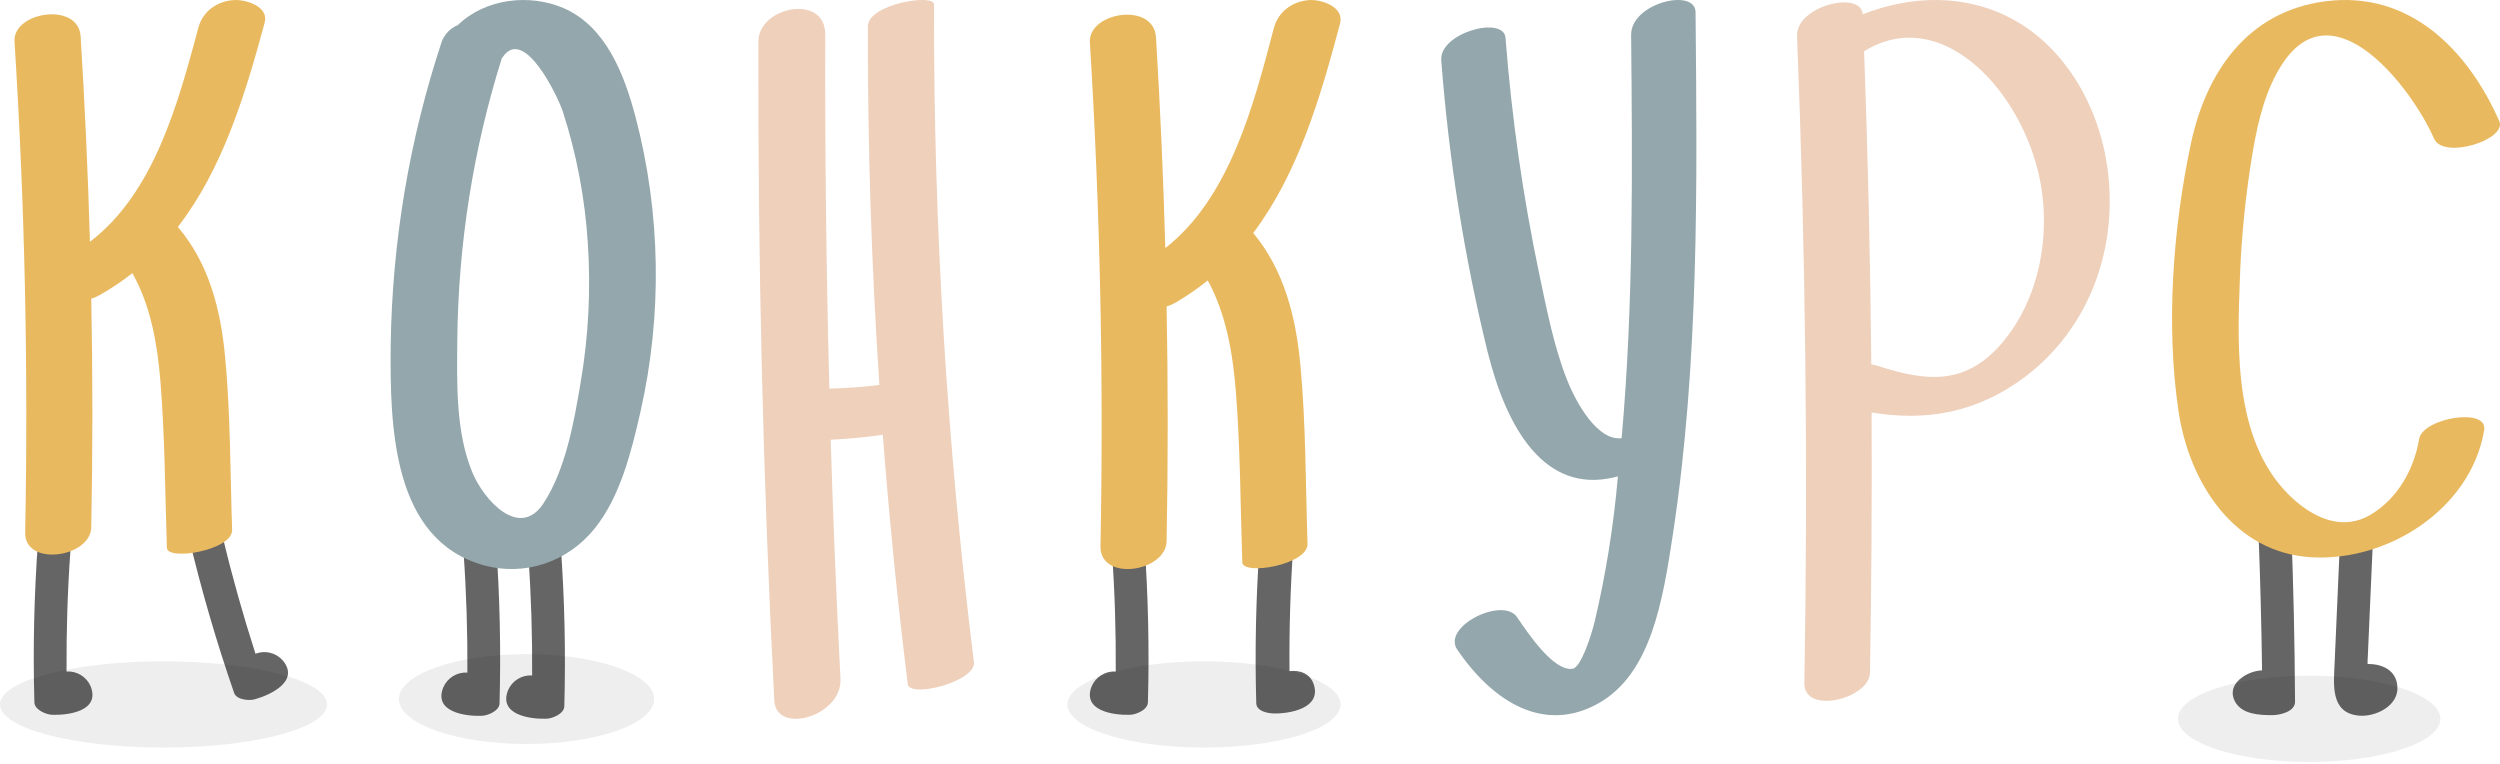
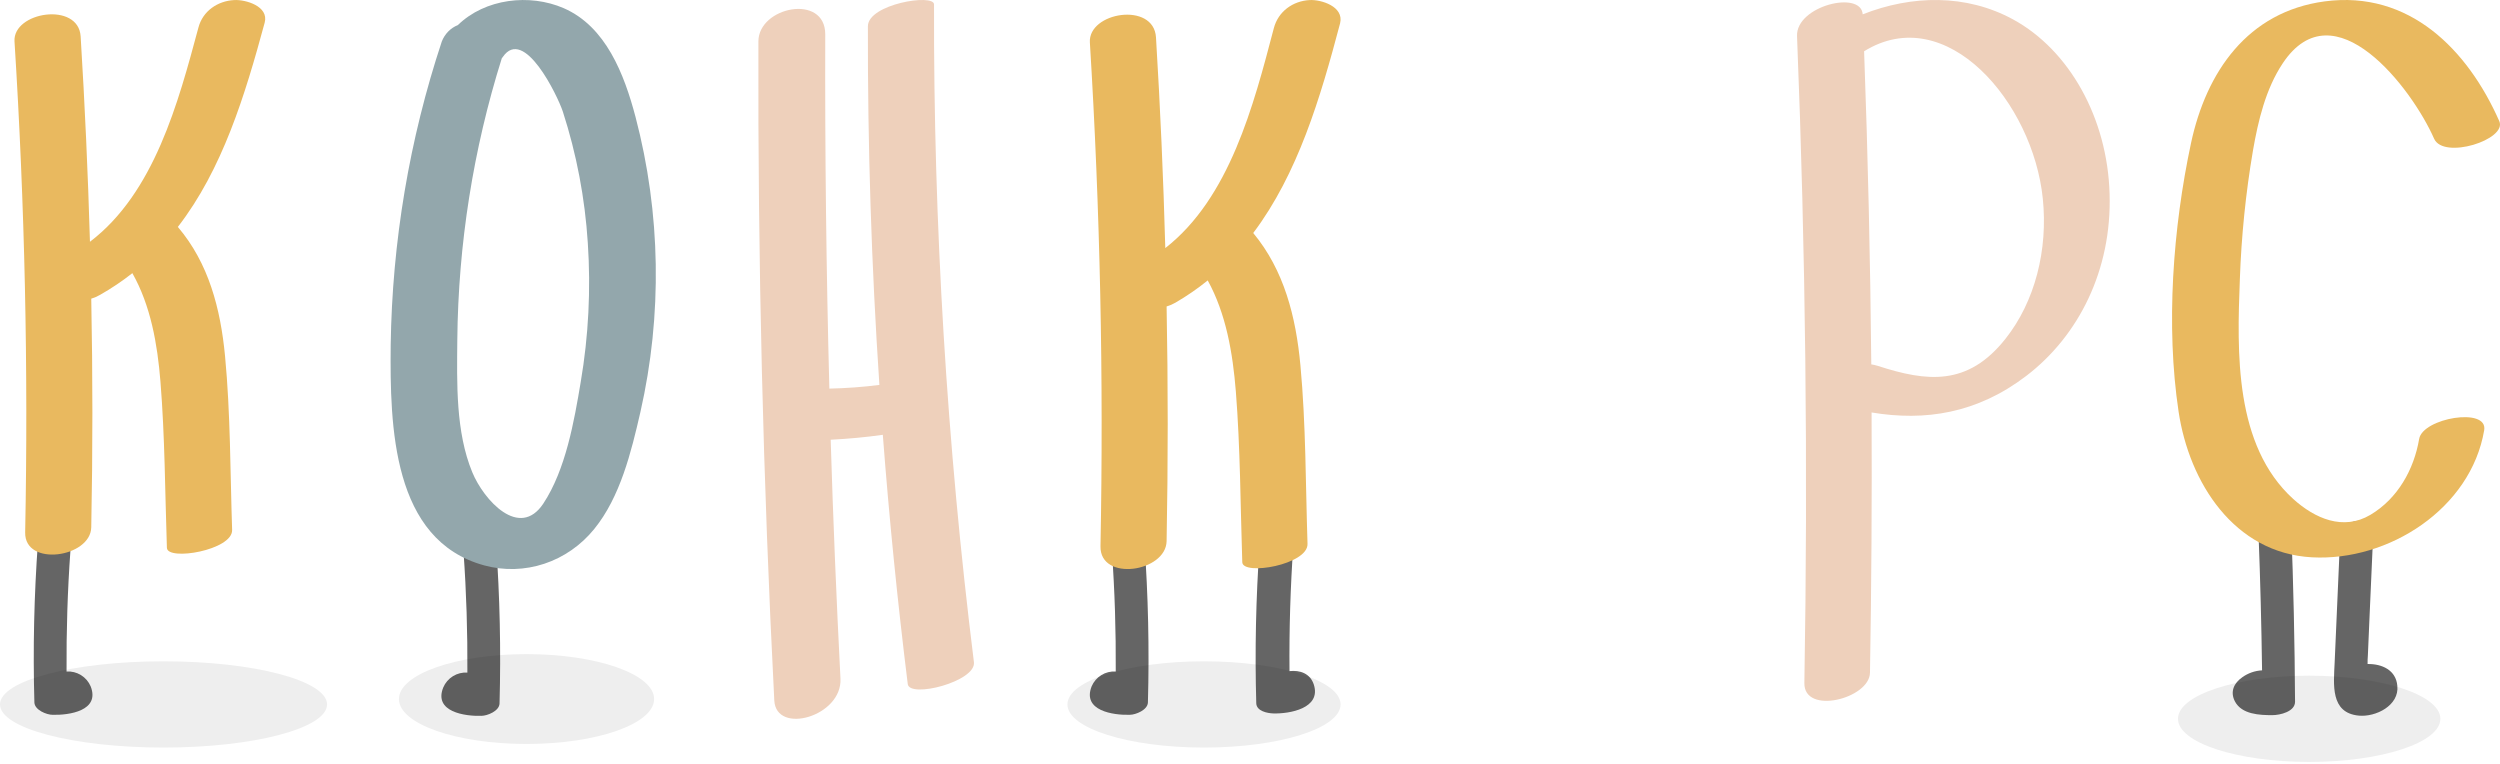
<svg xmlns="http://www.w3.org/2000/svg" width="478" height="146" viewBox="0 0 478 146" fill="none">
-   <path d="M42.618 102.787C44.406 110.296 46.499 117.699 48.847 124.992C49.752 124.642 50.742 124.581 51.683 124.818C52.623 125.055 53.467 125.577 54.098 126.314C57.309 130.213 51.796 132.841 48.776 133.687C47.703 134.025 45.227 133.839 44.76 132.478C41.412 122.803 38.552 112.987 36.179 103.03C35.579 100.608 41.968 100.082 42.618 102.787Z" fill="#656565" />
  <path d="M13.463 105.341C12.91 113.04 12.679 120.73 12.725 128.392C13.693 128.33 14.656 128.569 15.482 129.078C16.308 129.587 16.955 130.339 17.335 131.232C19.179 135.916 13.177 136.764 10.051 136.672C8.917 136.672 6.612 135.75 6.575 134.302C6.286 124.068 6.514 113.846 7.258 103.636C7.405 101.146 13.656 102.566 13.463 105.341Z" fill="#656565" />
  <path d="M44.788 0.011C41.605 0.179 38.783 2.107 37.944 5.25C34.07 19.663 29.485 36.876 17.199 46.226C16.818 33.129 16.225 20.04 15.419 6.957C14.995 0.267 2.423 2.246 2.773 7.925C4.747 39.189 5.427 70.478 4.812 101.791C4.673 108.459 17.328 106.605 17.448 100.831C17.737 86.249 17.737 71.675 17.448 57.107C18.051 56.926 18.619 56.68 19.136 56.375C21.331 55.127 23.394 53.74 25.307 52.227C28.812 58.434 30.094 65.754 30.675 72.928C31.533 83.487 31.552 94.178 31.911 104.744C31.994 107.309 44.511 105.198 44.382 101.322C44.013 90.265 44.078 79.076 43.026 68.055C42.159 59.005 39.908 50.329 34.005 43.39C42.509 32.399 46.835 18.279 50.608 4.327C51.447 1.183 46.946 -0.106 44.788 0.011Z" fill="#E9B95F" />
  <path d="M212.593 105.341C213.147 113.04 213.377 120.73 213.331 128.392C212.363 128.329 211.4 128.569 210.574 129.078C209.748 129.587 209.101 130.339 208.721 131.231C206.877 135.915 212.879 136.764 216.005 136.671C217.139 136.671 219.444 135.749 219.481 134.302C219.764 124.067 219.536 113.845 218.799 103.635C218.651 101.146 212.4 102.566 212.593 105.341Z" fill="#656565" />
  <path d="M246.552 128.322C246.481 120.294 246.724 112.272 247.284 104.258C247.468 101.623 241.017 101.591 240.832 104.34C240.127 114.372 239.916 124.412 240.197 134.46C240.24 135.974 242.318 136.369 243.45 136.409C246.547 136.502 252.676 135.444 251.2 130.883C250.513 128.758 248.534 128.084 246.552 128.322Z" fill="#656565" />
  <path d="M250.404 0.012C247.22 0.184 244.406 2.161 243.557 5.389C239.682 20.175 235.096 37.838 222.805 47.435C222.436 33.993 221.843 20.561 221.025 7.139C220.6 0.27 208.024 2.302 208.384 8.124C210.352 40.188 211.029 72.296 210.413 104.448C210.284 111.286 222.944 109.387 223.055 103.463C223.338 88.505 223.338 73.549 223.055 58.595C223.654 58.419 224.222 58.175 224.743 57.869C226.934 56.596 228.998 55.174 230.916 53.617C234.422 59.979 235.705 67.489 236.295 74.859C237.154 85.691 237.163 96.633 237.523 107.496C237.606 110.13 250.127 107.965 249.998 103.987C249.629 92.639 249.693 81.158 248.641 69.85C247.783 60.573 245.523 51.663 239.617 44.551C248.125 33.258 252.452 18.761 256.226 4.459C257.029 1.215 252.535 -0.113 250.404 0.012Z" fill="#E9B95F" />
  <path d="M88.624 105.547C89.177 113.246 89.408 120.935 89.362 128.597C88.394 128.535 87.431 128.775 86.605 129.284C85.779 129.792 85.132 130.545 84.752 131.437C82.862 136.121 88.91 136.969 92.045 136.868C93.17 136.868 95.475 135.946 95.512 134.508C95.794 124.273 95.57 114.051 94.839 103.841C94.682 101.352 88.431 102.772 88.624 105.547Z" fill="#656565" />
-   <path d="M101.007 106.091C101.56 113.79 101.791 121.48 101.745 129.142C100.777 129.079 99.813 129.319 98.988 129.828C98.162 130.337 97.514 131.089 97.135 131.981C95.29 136.665 101.293 137.514 104.418 137.421C105.553 137.421 107.858 136.499 107.894 135.052C108.183 124.817 107.956 114.595 107.212 104.385C107.065 101.896 100.813 103.316 101.007 106.091Z" fill="#656565" />
  <path d="M107.775 1.56C101.262 -1.26 92.768 -0.287 87.54 4.799C86.849 5.073 86.219 5.494 85.691 6.034C85.163 6.575 84.747 7.224 84.469 7.94C78.278 26.623 74.981 46.219 74.701 65.989C74.552 81.452 74.952 103.314 92.601 108.109C96.376 109.131 100.35 109.02 104.068 107.789C107.785 106.557 111.095 104.255 113.617 101.146C118.585 95.038 120.697 86.412 122.446 78.778C126.671 60.192 126.351 40.794 121.516 22.372C119.348 14.164 115.841 5.071 107.775 1.56ZM111.04 73.001C109.775 80.587 108.156 89.796 103.895 96.264C99.327 103.188 92.498 95.622 90.303 90.302C87.112 82.59 87.363 73.234 87.437 65.017C87.61 46.711 90.478 28.542 95.941 11.149L96.127 10.906C100.174 4.954 106.593 18.278 107.607 21.312C110.237 29.44 111.844 37.891 112.389 46.452C112.983 55.326 112.53 64.243 111.04 73.001V73.001Z" fill="#93A7AC" />
  <path d="M178.585 0.841C178.585 -1.277 165.952 0.785 165.942 5.022C165.886 27.924 166.619 50.782 168.14 73.596C164.966 74.001 161.773 74.236 158.574 74.302C157.982 51.702 157.72 29.12 157.788 6.557C157.788 -1.287 145.034 1.274 145.006 7.904C144.881 49.966 145.894 91.975 148.045 133.93C148.391 140.578 161.061 136.981 160.697 129.749C159.917 114.531 159.294 99.307 158.826 84.077C162.155 83.907 165.475 83.606 168.794 83.135C170.01 99.069 171.6 114.955 173.563 130.794C173.909 133.572 186.655 130.304 186.215 126.613C181.029 84.894 178.48 42.886 178.585 0.841V0.841Z" fill="#EED0BB" />
-   <path d="M311.872 6.661C312.117 32.376 312.335 58.197 310.055 83.78C305.513 84.365 301.434 77.184 299.644 72.691C297.137 66.394 295.738 59.201 294.303 52.378C291.193 37.591 289.035 22.486 287.853 7.223C287.517 2.933 275.135 6.255 275.571 11.56C277.015 30.498 279.987 49.18 284.437 67.29C288.135 82.167 295.429 94.307 308.492 91.296L309.346 91.081C308.525 100.499 307.038 109.795 304.904 118.85C304.159 121.825 302.242 127.668 300.662 127.872C297.028 128.373 292.204 121.144 290.061 118.002C287.335 113.999 275.617 119.794 278.633 124.215C285.627 134.479 295.438 140.227 305.658 134.455C315.723 128.768 317.931 114.823 319.875 102.038C324.853 69.25 324.508 35.59 324.19 2.312C324.108 -2.396 311.817 0.603 311.872 6.661Z" fill="#93A7AC" />
-   <path d="M384.931 3.729C375.925 -1.19 365.507 -0.95 356.148 2.742C355.85 -1.929 343.362 1.117 343.594 6.905C345.235 48.133 345.702 89.361 344.996 130.59C344.885 136.774 357.457 133.589 357.54 128.624C357.825 112.009 357.927 95.422 357.847 78.864C368.06 80.571 378.005 79.057 387.429 71.867C397.42 64.243 403.808 51.634 403.353 37.05C402.944 22.642 395.711 9.627 384.931 3.729ZM383.446 64.778C376.241 73.879 368.441 73.011 359.007 69.947C358.61 69.822 358.203 69.73 357.791 69.67C357.605 49.708 357.147 29.752 356.417 9.803C372.127 0.074 388.72 19.578 390.586 37.983C391.589 47.767 389.1 57.652 383.446 64.778Z" fill="#EED0BB" />
+   <path d="M384.931 3.729C375.925 -1.19 365.507 -0.95 356.148 2.742C355.85 -1.929 343.362 1.117 343.594 6.905C345.235 48.133 345.702 89.361 344.996 130.59C344.885 136.774 357.457 133.589 357.54 128.624C357.825 112.009 357.927 95.422 357.847 78.864C368.06 80.571 378.005 79.057 387.429 71.867C397.42 64.243 403.808 51.634 403.353 37.05C402.944 22.642 395.711 9.627 384.931 3.729ZM383.446 64.778C376.241 73.879 368.441 73.011 359.007 69.947C358.61 69.822 358.203 69.73 357.791 69.67C357.605 49.708 357.147 29.752 356.417 9.803C372.127 0.074 388.72 19.578 390.586 37.983C391.589 47.767 389.1 57.652 383.446 64.778" fill="#EED0BB" />
  <path d="M431.834 102.18C432.166 110.847 432.39 119.511 432.507 128.172C431.142 128.24 429.826 128.701 428.717 129.499C427.122 130.606 426.357 132.265 427.316 134.109C428.625 136.608 432.046 136.737 434.471 136.737C435.946 136.737 438.822 136.064 438.813 134.174C438.752 122.956 438.503 111.741 438.066 100.529C437.993 98.612 431.741 99.829 431.834 102.18Z" fill="#656565" />
  <path d="M452.682 126.961C452.682 126.408 452.682 125.864 452.737 125.32C452.848 122.683 452.967 120.046 453.078 117.419C453.312 112.145 453.545 106.877 453.779 101.615C453.917 98.406 447.583 99.319 447.463 102.104L446.384 126.685C446.2 130.88 445.518 136.301 450.994 136.827C454.24 137.14 458.758 134.891 458.37 131.138C458.122 128.105 455.392 126.906 452.682 126.961Z" fill="#656565" />
  <path d="M430.767 28.78C431.762 23.054 433.201 17.006 436.455 12.11C446.275 -2.642 461.165 16.895 465.398 26.512C467.186 30.587 479.421 26.696 477.863 23.165C471.824 9.482 460.649 -1.886 444.495 0.262C429.743 2.226 421.832 13.76 418.919 27.378C415.461 43.588 414.078 62.277 416.549 78.726C418.587 92.27 427.152 105.759 442.061 106.561C456.712 107.345 472.433 97.249 474.977 82.257C475.733 77.785 463.222 79.924 462.539 83.935C461.553 89.772 458.427 95.35 453.218 98.438C448.008 101.527 442.596 99.13 438.465 95.405C427.189 85.143 427.724 67.394 428.259 53.435C428.545 45.17 429.383 36.933 430.767 28.78V28.78Z" fill="#E9B95F" />
  <ellipse cx="31.267" cy="134.688" rx="31.267" ry="8.246" fill="black" fill-opacity="0.07" />
  <ellipse cx="230.206" cy="134.688" rx="26.113" ry="8.246" fill="black" fill-opacity="0.07" />
  <ellipse cx="441.514" cy="137.436" rx="25.082" ry="8.246" fill="black" fill-opacity="0.07" />
  <ellipse cx="100.672" cy="133.657" rx="24.395" ry="8.59" fill="black" fill-opacity="0.07" />
</svg>